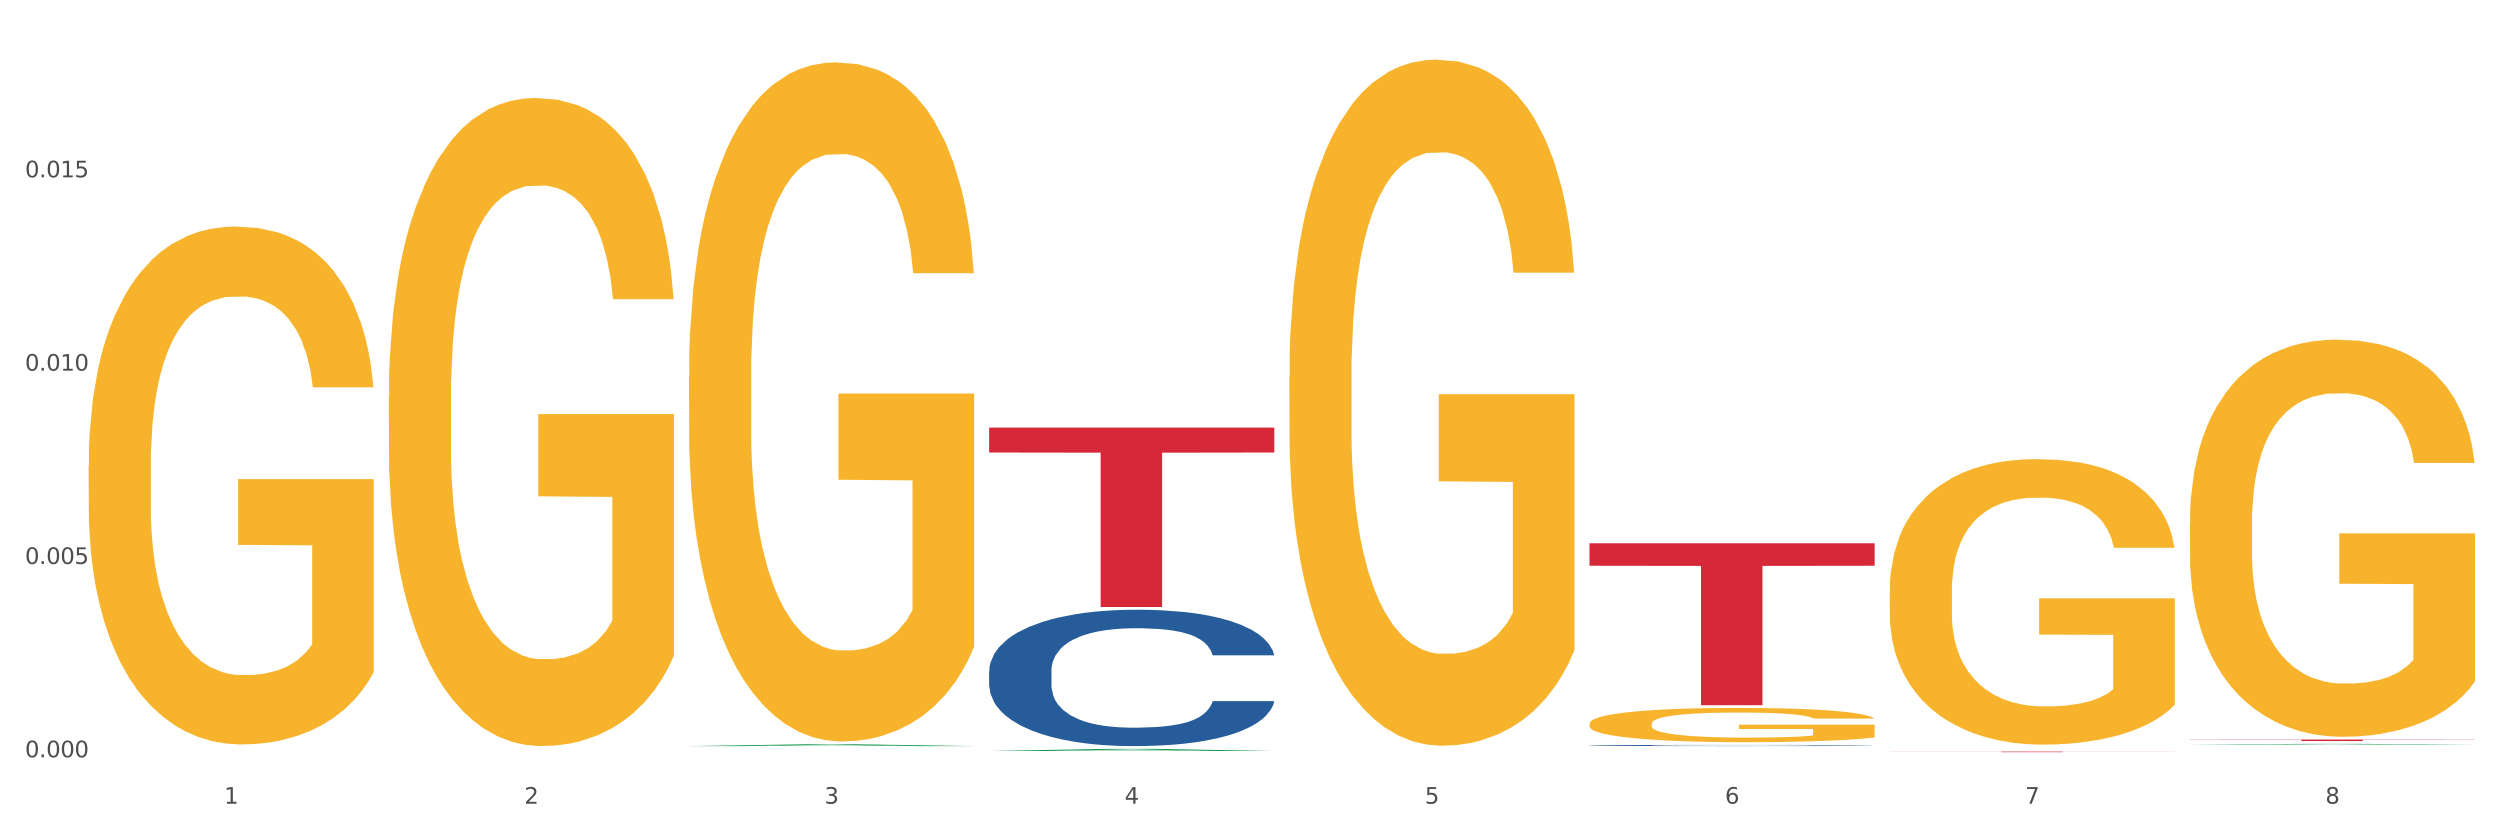
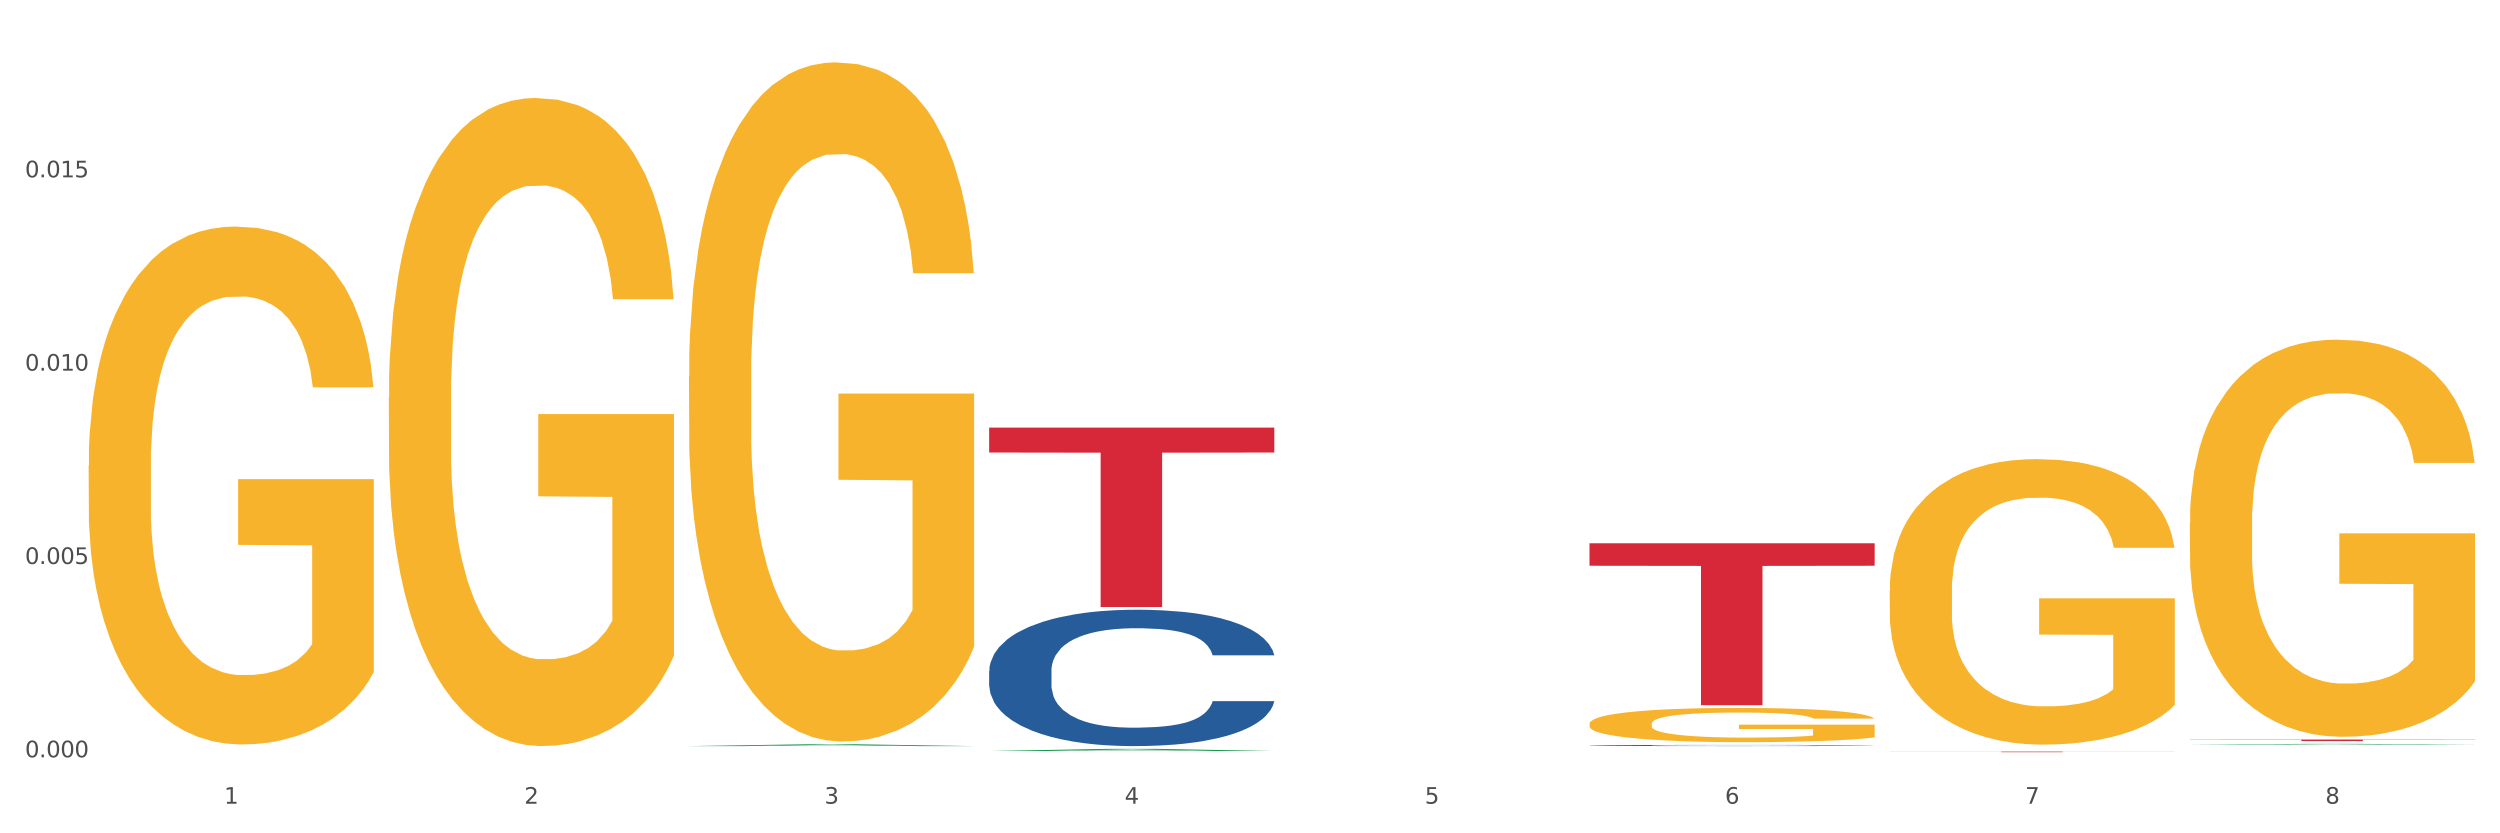
<svg xmlns="http://www.w3.org/2000/svg" xmlns:xlink="http://www.w3.org/1999/xlink" width="1080pt" height="360pt" viewBox="0 0 1080 360" version="1.1">
  <rect x="0" y="0" width="1080" height="360" fill="#333333" stroke="none" />
  <defs>
    <style type="text/css">*{stroke-linejoin: round; stroke-linecap: butt}</style>
  </defs>
  <g id="figure_1">
    <g id="patch_1">
      <path d="M 0 360  L 1080 360  L 1080 0  L 0 0  z " style="fill: #ffffff; stroke: #ffffff; stroke-linejoin: miter" />
    </g>
    <g id="axes_1">
      <g id="matplotlib.axis_1">
        <g id="xtick_1">
          <g id="text_1">
            <g style="fill: #4d4d4d" transform="translate(96.825 347.204) scale(0.096 -0.096)">
              <defs>
                <path id="DejaVuSans-31" d="M 794 531  L 1825 531  L 1825 4091  L 703 3866  L 703 4441  L 1819 4666  L 2450 4666  L 2450 531  L 3481 531  L 3481 0  L 794 0  L 794 531  z " transform="scale(0.016)" />
              </defs>
              <use xlink:href="#DejaVuSans-31" />
            </g>
          </g>
        </g>
        <g id="xtick_2">
          <g id="text_2">
            <g style="fill: #4d4d4d" transform="translate(226.5 347.204) scale(0.096 -0.096)">
              <defs>
                <path id="DejaVuSans-32" d="M 1228 531  L 3431 531  L 3431 0  L 469 0  L 469 531  Q 828 903 1448 1529  Q 2069 2156 2228 2338  Q 2531 2678 2651 2914  Q 2772 3150 2772 3378  Q 2772 3750 2511 3984  Q 2250 4219 1831 4219  Q 1534 4219 1204 4116  Q 875 4013 500 3803  L 500 4441  Q 881 4594 1212 4672  Q 1544 4750 1819 4750  Q 2544 4750 2975 4387  Q 3406 4025 3406 3419  Q 3406 3131 3298 2873  Q 3191 2616 2906 2266  Q 2828 2175 2409 1742  Q 1991 1309 1228 531  z " transform="scale(0.016)" />
              </defs>
              <use xlink:href="#DejaVuSans-32" />
            </g>
          </g>
        </g>
        <g id="xtick_3">
          <g id="text_3">
            <g style="fill: #4d4d4d" transform="translate(356.175 347.204) scale(0.096 -0.096)">
              <defs>
                <path id="DejaVuSans-33" d="M 2597 2516  Q 3050 2419 3304 2112  Q 3559 1806 3559 1356  Q 3559 666 3084 287  Q 2609 -91 1734 -91  Q 1441 -91 1130 -33  Q 819 25 488 141  L 488 750  Q 750 597 1062 519  Q 1375 441 1716 441  Q 2309 441 2620 675  Q 2931 909 2931 1356  Q 2931 1769 2642 2001  Q 2353 2234 1838 2234  L 1294 2234  L 1294 2753  L 1863 2753  Q 2328 2753 2575 2939  Q 2822 3125 2822 3475  Q 2822 3834 2567 4026  Q 2313 4219 1838 4219  Q 1578 4219 1281 4162  Q 984 4106 628 3988  L 628 4550  Q 988 4650 1302 4700  Q 1616 4750 1894 4750  Q 2613 4750 3031 4423  Q 3450 4097 3450 3541  Q 3450 3153 3228 2886  Q 3006 2619 2597 2516  z " transform="scale(0.016)" />
              </defs>
              <use xlink:href="#DejaVuSans-33" />
            </g>
          </g>
        </g>
        <g id="xtick_4">
          <g id="text_4">
            <g style="fill: #4d4d4d" transform="translate(485.85 347.204) scale(0.096 -0.096)">
              <defs>
                <path id="DejaVuSans-34" d="M 2419 4116  L 825 1625  L 2419 1625  L 2419 4116  z M 2253 4666  L 3047 4666  L 3047 1625  L 3713 1625  L 3713 1100  L 3047 1100  L 3047 0  L 2419 0  L 2419 1100  L 313 1100  L 313 1709  L 2253 4666  z " transform="scale(0.016)" />
              </defs>
              <use xlink:href="#DejaVuSans-34" />
            </g>
          </g>
        </g>
        <g id="xtick_5">
          <g id="text_5">
            <g style="fill: #4d4d4d" transform="translate(615.525 347.204) scale(0.096 -0.096)">
              <defs>
                <path id="DejaVuSans-35" d="M 691 4666  L 3169 4666  L 3169 4134  L 1269 4134  L 1269 2991  Q 1406 3038 1543 3061  Q 1681 3084 1819 3084  Q 2600 3084 3056 2656  Q 3513 2228 3513 1497  Q 3513 744 3044 326  Q 2575 -91 1722 -91  Q 1428 -91 1123 -41  Q 819 9 494 109  L 494 744  Q 775 591 1075 516  Q 1375 441 1709 441  Q 2250 441 2565 725  Q 2881 1009 2881 1497  Q 2881 1984 2565 2268  Q 2250 2553 1709 2553  Q 1456 2553 1204 2497  Q 953 2441 691 2322  L 691 4666  z " transform="scale(0.016)" />
              </defs>
              <use xlink:href="#DejaVuSans-35" />
            </g>
          </g>
        </g>
        <g id="xtick_6">
          <g id="text_6">
            <g style="fill: #4d4d4d" transform="translate(745.2 347.204) scale(0.096 -0.096)">
              <defs>
                <path id="DejaVuSans-36" d="M 2113 2584  Q 1688 2584 1439 2293  Q 1191 2003 1191 1497  Q 1191 994 1439 701  Q 1688 409 2113 409  Q 2538 409 2786 701  Q 3034 994 3034 1497  Q 3034 2003 2786 2293  Q 2538 2584 2113 2584  z M 3366 4563  L 3366 3988  Q 3128 4100 2886 4159  Q 2644 4219 2406 4219  Q 1781 4219 1451 3797  Q 1122 3375 1075 2522  Q 1259 2794 1537 2939  Q 1816 3084 2150 3084  Q 2853 3084 3261 2657  Q 3669 2231 3669 1497  Q 3669 778 3244 343  Q 2819 -91 2113 -91  Q 1303 -91 875 529  Q 447 1150 447 2328  Q 447 3434 972 4092  Q 1497 4750 2381 4750  Q 2619 4750 2861 4703  Q 3103 4656 3366 4563  z " transform="scale(0.016)" />
              </defs>
              <use xlink:href="#DejaVuSans-36" />
            </g>
          </g>
        </g>
        <g id="xtick_7">
          <g id="text_7">
            <g style="fill: #4d4d4d" transform="translate(874.875 347.204) scale(0.096 -0.096)">
              <defs>
                <path id="DejaVuSans-37" d="M 525 4666  L 3525 4666  L 3525 4397  L 1831 0  L 1172 0  L 2766 4134  L 525 4134  L 525 4666  z " transform="scale(0.016)" />
              </defs>
              <use xlink:href="#DejaVuSans-37" />
            </g>
          </g>
        </g>
        <g id="xtick_8">
          <g id="text_8">
            <g style="fill: #4d4d4d" transform="translate(1004.55 347.204) scale(0.096 -0.096)">
              <defs>
                <path id="DejaVuSans-38" d="M 2034 2216  Q 1584 2216 1326 1975  Q 1069 1734 1069 1313  Q 1069 891 1326 650  Q 1584 409 2034 409  Q 2484 409 2743 651  Q 3003 894 3003 1313  Q 3003 1734 2745 1975  Q 2488 2216 2034 2216  z M 1403 2484  Q 997 2584 770 2862  Q 544 3141 544 3541  Q 544 4100 942 4425  Q 1341 4750 2034 4750  Q 2731 4750 3128 4425  Q 3525 4100 3525 3541  Q 3525 3141 3298 2862  Q 3072 2584 2669 2484  Q 3125 2378 3379 2068  Q 3634 1759 3634 1313  Q 3634 634 3220 271  Q 2806 -91 2034 -91  Q 1263 -91 848 271  Q 434 634 434 1313  Q 434 1759 690 2068  Q 947 2378 1403 2484  z M 1172 3481  Q 1172 3119 1398 2916  Q 1625 2713 2034 2713  Q 2441 2713 2670 2916  Q 2900 3119 2900 3481  Q 2900 3844 2670 4047  Q 2441 4250 2034 4250  Q 1625 4250 1398 4047  Q 1172 3844 1172 3481  z " transform="scale(0.016)" />
              </defs>
              <use xlink:href="#DejaVuSans-38" />
            </g>
          </g>
        </g>
        <g id="xtick_9" />
        <g id="xtick_10" />
        <g id="xtick_11" />
        <g id="xtick_12" />
        <g id="xtick_13" />
        <g id="xtick_14" />
        <g id="xtick_15" />
      </g>
      <g id="matplotlib.axis_2">
        <g id="ytick_1">
          <g id="text_9">
            <g style="fill: #4d4d4d" transform="translate(10.8 327.155) scale(0.096 -0.096)">
              <defs>
                <path id="DejaVuSans-30" d="M 2034 4250  Q 1547 4250 1301 3770  Q 1056 3291 1056 2328  Q 1056 1369 1301 889  Q 1547 409 2034 409  Q 2525 409 2770 889  Q 3016 1369 3016 2328  Q 3016 3291 2770 3770  Q 2525 4250 2034 4250  z M 2034 4750  Q 2819 4750 3233 4129  Q 3647 3509 3647 2328  Q 3647 1150 3233 529  Q 2819 -91 2034 -91  Q 1250 -91 836 529  Q 422 1150 422 2328  Q 422 3509 836 4129  Q 1250 4750 2034 4750  z " transform="scale(0.016)" />
                <path id="DejaVuSans-2e" d="M 684 794  L 1344 794  L 1344 0  L 684 0  L 684 794  z " transform="scale(0.016)" />
              </defs>
              <use xlink:href="#DejaVuSans-30" />
              <use xlink:href="#DejaVuSans-2e" transform="translate(63.623 0)" />
              <use xlink:href="#DejaVuSans-30" transform="translate(95.41 0)" />
              <use xlink:href="#DejaVuSans-30" transform="translate(159.033 0)" />
              <use xlink:href="#DejaVuSans-30" transform="translate(222.656 0)" />
            </g>
          </g>
        </g>
        <g id="ytick_2">
          <g id="text_10">
            <g style="fill: #4d4d4d" transform="translate(10.8 243.639) scale(0.096 -0.096)">
              <use xlink:href="#DejaVuSans-30" />
              <use xlink:href="#DejaVuSans-2e" transform="translate(63.623 0)" />
              <use xlink:href="#DejaVuSans-30" transform="translate(95.41 0)" />
              <use xlink:href="#DejaVuSans-30" transform="translate(159.033 0)" />
              <use xlink:href="#DejaVuSans-35" transform="translate(222.656 0)" />
            </g>
          </g>
        </g>
        <g id="ytick_3">
          <g id="text_11">
            <g style="fill: #4d4d4d" transform="translate(10.8 160.124) scale(0.096 -0.096)">
              <use xlink:href="#DejaVuSans-30" />
              <use xlink:href="#DejaVuSans-2e" transform="translate(63.623 0)" />
              <use xlink:href="#DejaVuSans-30" transform="translate(95.41 0)" />
              <use xlink:href="#DejaVuSans-31" transform="translate(159.033 0)" />
              <use xlink:href="#DejaVuSans-30" transform="translate(222.656 0)" />
            </g>
          </g>
        </g>
        <g id="ytick_4">
          <g id="text_12">
            <g style="fill: #4d4d4d" transform="translate(10.8 76.609) scale(0.096 -0.096)">
              <use xlink:href="#DejaVuSans-30" />
              <use xlink:href="#DejaVuSans-2e" transform="translate(63.623 0)" />
              <use xlink:href="#DejaVuSans-30" transform="translate(95.41 0)" />
              <use xlink:href="#DejaVuSans-31" transform="translate(159.033 0)" />
              <use xlink:href="#DejaVuSans-35" transform="translate(222.656 0)" />
            </g>
          </g>
        </g>
        <g id="ytick_5" />
        <g id="ytick_6" />
        <g id="ytick_7" />
        <g id="ytick_8" />
      </g>
      <g id="PolyCollection_1">
        <path d="M 297.633 322.315  L 297.76 322.314  L 348.561 321.521  L 369.643 321.52  L 420.825 322.317  L 396.44 322.317  L 385.391 322.131  L 332.94 322.131  L 332.559 322.134  L 321.89 322.317  L 297.633 322.317  L 297.633 322.315  L 339.544 322.021  L 378.787 322.02  L 359.356 321.69  L 359.102 321.689  L 358.848 321.691  L 339.417 322.02  L 339.544 322.021  L 297.633 322.315  z " clip-path="url(#p5af0404df6)" style="fill: #109648" />
        <path d="M 297.633 162.508  L 297.779 162.24  L 297.779 152.593  L 298.07 144.287  L 299.524 124.191  L 301.706 107.578  L 303.306 98.736  L 304.905 91.501  L 306.796 84.266  L 309.123 76.764  L 313.341 65.778  L 315.959 60.151  L 319.159 54.256  L 324.977 45.682  L 329.195 40.859  L 333.558 36.839  L 340.685 32.016  L 345.339 29.873  L 350.284 28.265  L 356.247 27.193  L 360.756 26.925  L 370.646 27.729  L 379.082 30.141  L 383.154 32.016  L 388.39 35.232  L 391.154 37.375  L 395.663 41.662  L 400.317 47.289  L 403.517 52.112  L 408.316 61.223  L 411.952 70.333  L 415.298 81.587  L 417.043 89.357  L 418.352 96.592  L 419.516 104.898  L 420.679 118.028  L 394.499 118.028  L 393.481 108.65  L 391.881 99.807  L 389.554 91.233  L 387.518 85.874  L 384.027 79.175  L 380.827 74.888  L 377.482 71.673  L 373.41 68.993  L 370.21 67.654  L 365.701 66.582  L 356.829 66.85  L 350.866 68.993  L 346.793 71.673  L 344.175 74.084  L 341.848 76.764  L 339.23 80.515  L 336.176 86.142  L 333.994 91.233  L 331.813 97.664  L 330.067 104.095  L 328.467 111.597  L 327.158 119.636  L 326.14 127.942  L 325.268 138.124  L 324.54 155.005  L 324.54 191.714  L 324.831 200.02  L 325.558 211.006  L 326.431 219.313  L 327.886 229.227  L 329.195 235.926  L 331.667 245.572  L 334.431 253.61  L 336.612 258.701  L 338.794 262.988  L 342.575 268.883  L 346.793 273.706  L 350.429 276.654  L 355.375 279.333  L 358.72 280.405  L 361.629 280.941  L 368.755 280.941  L 373.846 280.137  L 379.518 278.262  L 383.882 275.85  L 387.518 272.903  L 391.59 268.079  L 394.208 263.524  L 394.208 207.523  L 362.21 207.255  L 362.21 170.01  L 420.825 170.01  L 420.825 279.333  L 418.352 284.96  L 415.589 290.051  L 412.68 294.606  L 408.316 300.233  L 403.08 305.592  L 398.426 309.344  L 393.481 312.559  L 387.663 315.506  L 380.1 318.186  L 375.446 319.258  L 369.628 320.062  L 362.792 320.33  L 356.829 319.794  L 351.011 318.454  L 344.903 316.042  L 338.939 312.559  L 334.431 309.076  L 329.922 304.788  L 325.122 299.162  L 321.341 293.803  L 318.432 288.979  L 315.232 282.817  L 311.741 274.778  L 309.123 267.544  L 306.796 260.041  L 304.324 250.395  L 302.578 242.088  L 300.833 231.638  L 299.815 223.868  L 298.651 211.81  L 297.779 194.929  L 297.633 162.508  z " clip-path="url(#p5af0404df6)" style="fill: #f7b32b" />
-         <path d="M 556.983 162.727  L 557.129 162.456  L 557.129 152.711  L 557.42 144.32  L 558.874 124.019  L 561.056 107.236  L 562.656 98.303  L 564.256 90.995  L 566.146 83.686  L 568.473 76.107  L 572.691 65.009  L 575.309 59.325  L 578.509 53.37  L 584.327 44.708  L 588.545 39.835  L 592.908 35.775  L 600.035 30.903  L 604.689 28.737  L 609.634 27.113  L 615.597 26.03  L 620.106 25.759  L 629.996 26.572  L 638.432 29.008  L 642.505 30.903  L 647.741 34.151  L 650.504 36.316  L 655.013 40.647  L 659.667 46.332  L 662.867 51.204  L 667.667 60.407  L 671.303 69.611  L 674.648 80.98  L 676.393 88.829  L 677.702 96.138  L 678.866 104.529  L 680.029 117.793  L 653.849 117.793  L 652.831 108.319  L 651.231 99.386  L 648.904 90.724  L 646.868 85.311  L 643.377 78.543  L 640.178 74.212  L 636.832 70.964  L 632.76 68.257  L 629.56 66.904  L 625.051 65.821  L 616.179 66.092  L 610.216 68.257  L 606.144 70.964  L 603.526 73.4  L 601.198 76.107  L 598.58 79.897  L 595.526 85.581  L 593.344 90.724  L 591.163 97.221  L 589.417 103.717  L 587.818 111.296  L 586.509 119.417  L 585.49 127.808  L 584.618 138.094  L 583.891 155.148  L 583.891 192.232  L 584.181 200.623  L 584.909 211.721  L 585.781 220.112  L 587.236 230.128  L 588.545 236.895  L 591.017 246.64  L 593.781 254.76  L 595.962 259.903  L 598.144 264.234  L 601.926 270.189  L 606.144 275.062  L 609.78 278.039  L 614.725 280.746  L 618.07 281.829  L 620.979 282.37  L 628.106 282.37  L 633.196 281.558  L 638.869 279.663  L 643.232 277.227  L 646.868 274.25  L 650.94 269.377  L 653.558 264.776  L 653.558 208.202  L 621.561 207.931  L 621.561 170.306  L 680.175 170.306  L 680.175 280.746  L 677.702 286.431  L 674.939 291.574  L 672.03 296.175  L 667.667 301.86  L 662.431 307.273  L 657.776 311.063  L 652.831 314.311  L 647.013 317.289  L 639.45 319.996  L 634.796 321.078  L 628.978 321.89  L 622.142 322.161  L 616.179 321.62  L 610.361 320.266  L 604.253 317.83  L 598.29 314.311  L 593.781 310.792  L 589.272 306.461  L 584.472 300.777  L 580.691 295.363  L 577.782 290.491  L 574.582 284.265  L 571.091 276.144  L 568.473 268.836  L 566.146 261.257  L 563.674 251.512  L 561.928 243.121  L 560.183 232.564  L 559.165 224.714  L 558.001 212.533  L 557.129 195.48  L 556.983 162.727  z " clip-path="url(#p5af0404df6)" style="fill: #f7b32b" />
        <path d="M 686.658 312.665  L 686.804 312.652  L 686.804 312.166  L 687.095 311.748  L 688.549 310.735  L 690.731 309.898  L 692.331 309.453  L 693.931 309.088  L 695.821 308.724  L 698.149 308.346  L 702.366 307.792  L 704.984 307.509  L 708.184 307.212  L 714.002 306.78  L 718.22 306.537  L 722.583 306.334  L 729.71 306.091  L 734.364 305.983  L 739.309 305.902  L 745.273 305.848  L 749.781 305.835  L 759.672 305.875  L 768.107 305.997  L 772.18 306.091  L 777.416 306.253  L 780.179 306.361  L 784.688 306.577  L 789.342 306.861  L 792.542 307.104  L 797.342 307.563  L 800.978 308.022  L 804.323 308.589  L 806.068 308.98  L 807.377 309.345  L 808.541 309.763  L 809.704 310.425  L 783.524 310.425  L 782.506 309.952  L 780.906 309.507  L 778.579 309.075  L 776.543 308.805  L 773.052 308.467  L 769.853 308.251  L 766.507 308.089  L 762.435 307.954  L 759.235 307.887  L 754.726 307.833  L 745.854 307.846  L 739.891 307.954  L 735.819 308.089  L 733.201 308.211  L 730.874 308.346  L 728.256 308.535  L 725.201 308.818  L 723.02 309.075  L 720.838 309.399  L 719.093 309.723  L 717.493 310.101  L 716.184 310.506  L 715.166 310.924  L 714.293 311.437  L 713.566 312.288  L 713.566 314.137  L 713.857 314.555  L 714.584 315.109  L 715.456 315.527  L 716.911 316.027  L 718.22 316.364  L 720.692 316.85  L 723.456 317.255  L 725.638 317.512  L 727.819 317.728  L 731.601 318.025  L 735.819 318.268  L 739.455 318.416  L 744.4 318.551  L 747.745 318.605  L 750.654 318.632  L 757.781 318.632  L 762.871 318.592  L 768.544 318.497  L 772.907 318.376  L 776.543 318.227  L 780.616 317.984  L 783.234 317.755  L 783.234 314.933  L 751.236 314.92  L 751.236 313.043  L 809.85 313.043  L 809.85 318.551  L 807.377 318.835  L 804.614 319.091  L 801.705 319.321  L 797.342 319.604  L 792.106 319.874  L 787.451 320.063  L 782.506 320.225  L 776.689 320.374  L 769.125 320.509  L 764.471 320.563  L 758.653 320.603  L 751.818 320.617  L 745.854 320.59  L 740.037 320.522  L 733.928 320.401  L 727.965 320.225  L 723.456 320.05  L 718.947 319.834  L 714.147 319.55  L 710.366 319.28  L 707.457 319.037  L 704.257 318.727  L 700.767 318.322  L 698.149 317.957  L 695.821 317.579  L 693.349 317.093  L 691.604 316.675  L 689.858 316.148  L 688.84 315.757  L 687.677 315.149  L 686.804 314.299  L 686.658 312.665  z " clip-path="url(#p5af0404df6)" style="fill: #f7b32b" />
        <path d="M 816.334 255.337  L 816.479 255.224  L 816.479 251.169  L 816.77 247.678  L 818.224 239.23  L 820.406 232.247  L 822.006 228.53  L 823.606 225.489  L 825.497 222.448  L 827.824 219.294  L 832.042 214.676  L 834.66 212.311  L 837.859 209.833  L 843.677 206.229  L 847.895 204.201  L 852.258 202.512  L 859.385 200.484  L 864.039 199.583  L 868.984 198.907  L 874.948 198.457  L 879.456 198.344  L 889.347 198.682  L 897.782 199.696  L 901.855 200.484  L 907.091 201.836  L 909.854 202.737  L 914.363 204.539  L 919.017 206.904  L 922.217 208.932  L 927.017 212.761  L 930.653 216.591  L 933.998 221.321  L 935.743 224.588  L 937.052 227.629  L 938.216 231.12  L 939.379 236.639  L 913.199 236.639  L 912.181 232.697  L 910.581 228.98  L 908.254 225.376  L 906.218 223.124  L 902.727 220.308  L 899.528 218.506  L 896.182 217.154  L 892.11 216.028  L 888.91 215.464  L 884.402 215.014  L 875.529 215.127  L 869.566 216.028  L 865.494 217.154  L 862.876 218.168  L 860.549 219.294  L 857.931 220.871  L 854.876 223.236  L 852.695 225.376  L 850.513 228.079  L 848.768 230.783  L 847.168 233.936  L 845.859 237.315  L 844.841 240.807  L 843.968 245.087  L 843.241 252.183  L 843.241 267.614  L 843.532 271.105  L 844.259 275.723  L 845.132 279.215  L 846.586 283.382  L 847.895 286.198  L 850.368 290.253  L 853.131 293.632  L 855.313 295.772  L 857.494 297.574  L 861.276 300.052  L 865.494 302.079  L 869.13 303.318  L 874.075 304.445  L 877.42 304.895  L 880.329 305.12  L 887.456 305.12  L 892.546 304.783  L 898.219 303.994  L 902.582 302.98  L 906.218 301.741  L 910.291 299.714  L 912.909 297.799  L 912.909 274.259  L 880.911 274.146  L 880.911 258.49  L 939.525 258.49  L 939.525 304.445  L 937.052 306.81  L 934.289 308.95  L 931.38 310.865  L 927.017 313.23  L 921.781 315.483  L 917.126 317.06  L 912.181 318.411  L 906.364 319.65  L 898.8 320.776  L 894.146 321.227  L 888.329 321.565  L 881.493 321.678  L 875.529 321.452  L 869.712 320.889  L 863.603 319.875  L 857.64 318.411  L 853.131 316.947  L 848.622 315.145  L 843.823 312.78  L 840.041 310.527  L 837.132 308.499  L 833.932 305.909  L 830.442 302.53  L 827.824 299.489  L 825.497 296.335  L 823.024 292.28  L 821.279 288.789  L 819.533 284.396  L 818.515 281.13  L 817.352 276.061  L 816.479 268.965  L 816.334 255.337  z " clip-path="url(#p5af0404df6)" style="fill: #f7b32b" />
        <path d="M 946.009 226.008  L 946.154 225.852  L 946.154 220.211  L 946.445 215.354  L 947.899 203.602  L 950.081 193.888  L 951.681 188.717  L 953.281 184.487  L 955.172 180.256  L 957.499 175.869  L 961.717 169.445  L 964.335 166.155  L 967.534 162.708  L 973.352 157.694  L 977.57 154.873  L 981.933 152.523  L 989.06 149.703  L 993.714 148.449  L 998.66 147.509  L 1004.623 146.882  L 1009.131 146.726  L 1019.022 147.196  L 1027.457 148.606  L 1031.53 149.703  L 1036.766 151.583  L 1039.529 152.836  L 1044.038 155.343  L 1048.692 158.634  L 1051.892 161.454  L 1056.692 166.781  L 1060.328 172.109  L 1063.673 178.689  L 1065.418 183.233  L 1066.727 187.464  L 1067.891 192.321  L 1069.055 199.999  L 1042.875 199.999  L 1041.856 194.515  L 1040.257 189.344  L 1037.929 184.33  L 1035.893 181.196  L 1032.403 177.279  L 1029.203 174.772  L 1025.858 172.892  L 1021.785 171.325  L 1018.585 170.542  L 1014.077 169.915  L 1005.204 170.072  L 999.241 171.325  L 995.169 172.892  L 992.551 174.302  L 990.224 175.869  L 987.606 178.063  L 984.551 181.353  L 982.37 184.33  L 980.188 188.091  L 978.443 191.851  L 976.843 196.238  L 975.534 200.939  L 974.516 205.796  L 973.643 211.75  L 972.916 221.621  L 972.916 243.087  L 973.207 247.944  L 973.934 254.368  L 974.807 259.226  L 976.261 265.023  L 977.57 268.94  L 980.043 274.581  L 982.806 279.281  L 984.988 282.258  L 987.169 284.765  L 990.951 288.212  L 995.169 291.033  L 998.805 292.756  L 1003.75 294.323  L 1007.095 294.95  L 1010.004 295.263  L 1017.131 295.263  L 1022.221 294.793  L 1027.894 293.696  L 1032.257 292.286  L 1035.893 290.563  L 1039.966 287.742  L 1042.584 285.079  L 1042.584 252.331  L 1010.586 252.175  L 1010.586 230.395  L 1069.2 230.395  L 1069.2 294.323  L 1066.727 297.613  L 1063.964 300.59  L 1061.055 303.254  L 1056.692 306.544  L 1051.456 309.678  L 1046.802 311.872  L 1041.856 313.752  L 1036.039 315.475  L 1028.476 317.042  L 1023.821 317.669  L 1018.004 318.139  L 1011.168 318.296  L 1005.204 317.982  L 999.387 317.199  L 993.278 315.789  L 987.315 313.752  L 982.806 311.715  L 978.297 309.208  L 973.498 305.918  L 969.716 302.784  L 966.807 299.964  L 963.607 296.36  L 960.117 291.659  L 957.499 287.429  L 955.172 283.042  L 952.699 277.401  L 950.954 272.544  L 949.208 266.433  L 948.19 261.889  L 947.027 254.838  L 946.154 244.967  L 946.009 226.008  z " clip-path="url(#p5af0404df6)" style="fill: #f7b32b" />
        <path d="M 427.308 184.721  L 550.5 184.721  L 550.5 195.489  L 502.04 195.562  L 502.04 262.21  L 475.476 262.21  L 475.476 195.562  L 427.308 195.489  L 427.308 184.794  L 427.308 184.721  z " clip-path="url(#p5af0404df6)" style="fill: #d62839" />
        <path d="M 686.658 234.684  L 809.85 234.684  L 809.85 244.406  L 761.391 244.472  L 761.391 304.644  L 734.826 304.644  L 734.826 244.472  L 686.658 244.406  L 686.658 234.75  L 686.658 234.684  z " clip-path="url(#p5af0404df6)" style="fill: #d62839" />
        <path d="M 816.334 324.691  L 939.525 324.691  L 939.525 324.727  L 891.066 324.727  L 891.066 324.95  L 864.501 324.95  L 864.501 324.727  L 816.334 324.727  L 816.334 324.691  L 816.334 324.691  z " clip-path="url(#p5af0404df6)" style="fill: #d62839" />
        <path d="M 946.009 319.487  L 1069.2 319.487  L 1069.2 319.579  L 1020.741 319.58  L 1020.741 320.153  L 994.176 320.153  L 994.176 319.58  L 946.009 319.579  L 946.009 319.487  L 946.009 319.487  z " clip-path="url(#p5af0404df6)" style="fill: #d62839" />
        <path d="M 167.958 171.705  L 168.104 171.45  L 168.104 162.244  L 168.394 154.317  L 169.849 135.139  L 172.031 119.286  L 173.63 110.847  L 175.23 103.943  L 177.121 97.039  L 179.448 89.879  L 183.666 79.395  L 186.284 74.026  L 189.484 68.4  L 195.302 60.217  L 199.52 55.615  L 203.883 51.779  L 211.01 47.176  L 215.664 45.131  L 220.609 43.596  L 226.572 42.574  L 231.081 42.318  L 240.971 43.085  L 249.407 45.386  L 253.479 47.176  L 258.715 50.245  L 261.479 52.291  L 265.988 56.382  L 270.642 61.752  L 273.842 66.354  L 278.641 75.048  L 282.277 83.742  L 285.623 94.482  L 287.368 101.898  L 288.677 108.802  L 289.84 116.729  L 291.004 129.258  L 264.824 129.258  L 263.806 120.308  L 262.206 111.87  L 259.879 103.688  L 257.843 98.573  L 254.352 92.181  L 251.152 88.089  L 247.807 85.021  L 243.735 82.464  L 240.535 81.185  L 236.026 80.163  L 227.154 80.418  L 221.191 82.464  L 217.118 85.021  L 214.5 87.322  L 212.173 89.879  L 209.555 93.459  L 206.501 98.829  L 204.319 103.688  L 202.138 109.824  L 200.392 115.961  L 198.792 123.121  L 197.483 130.792  L 196.465 138.719  L 195.593 148.436  L 194.865 164.546  L 194.865 199.578  L 195.156 207.504  L 195.883 217.988  L 196.756 225.915  L 198.211 235.376  L 199.52 241.769  L 201.992 250.975  L 204.756 258.646  L 206.937 263.504  L 209.119 267.595  L 212.9 273.221  L 217.118 277.824  L 220.754 280.637  L 225.699 283.194  L 229.045 284.216  L 231.954 284.728  L 239.08 284.728  L 244.171 283.961  L 249.843 282.171  L 254.207 279.869  L 257.843 277.057  L 261.915 272.454  L 264.533 268.107  L 264.533 214.664  L 232.535 214.408  L 232.535 178.865  L 291.149 178.865  L 291.149 283.194  L 288.677 288.563  L 285.913 293.422  L 283.005 297.769  L 278.641 303.139  L 273.405 308.253  L 268.751 311.833  L 263.806 314.901  L 257.988 317.714  L 250.425 320.271  L 245.771 321.294  L 239.953 322.061  L 233.117 322.317  L 227.154 321.805  L 221.336 320.527  L 215.227 318.225  L 209.264 314.901  L 204.756 311.577  L 200.247 307.486  L 195.447 302.116  L 191.666 297.002  L 188.757 292.399  L 185.557 286.518  L 182.066 278.847  L 179.448 271.942  L 177.121 264.783  L 174.649 255.577  L 172.903 247.65  L 171.158 237.678  L 170.14 230.262  L 168.976 218.756  L 168.104 202.646  L 167.958 171.705  z " clip-path="url(#p5af0404df6)" style="fill: #f7b32b" />
        <path d="M 686.658 322.036  L 686.804 322.036  L 686.804 322.023  L 687.241 322.005  L 688.843 321.973  L 690.881 321.948  L 694.376 321.919  L 696.269 321.907  L 698.745 321.894  L 703.841 321.872  L 709.666 321.853  L 713.743 321.843  L 716.801 321.836  L 723.645 321.825  L 727.577 321.82  L 731.654 321.815  L 735.149 321.813  L 740.973 321.809  L 745.633 321.808  L 751.021 321.808  L 755.535 321.808  L 761.505 321.81  L 770.242 321.815  L 773.591 321.819  L 778.105 321.824  L 782.765 321.832  L 786.551 321.839  L 790.92 321.85  L 795.434 321.864  L 799.802 321.881  L 802.86 321.898  L 805.336 321.915  L 807.52 321.936  L 809.122 321.959  L 809.85 321.978  L 783.202 321.978  L 782.474 321.961  L 781.018 321.942  L 779.562 321.929  L 777.96 321.919  L 775.484 321.908  L 773.3 321.9  L 769.66 321.891  L 766.311 321.886  L 763.544 321.882  L 760.195 321.88  L 753.059 321.877  L 747.963 321.877  L 744.759 321.878  L 740.828 321.88  L 737.479 321.883  L 733.547 321.889  L 730.489 321.895  L 727.431 321.903  L 725.684 321.908  L 723.063 321.919  L 721.315 321.927  L 718.985 321.941  L 717.675 321.952  L 715.345 321.978  L 714.326 321.998  L 713.889 322.011  L 713.597 322.026  L 713.597 322.099  L 714.471 322.131  L 715.199 322.145  L 716.364 322.161  L 718.548 322.181  L 721.752 322.201  L 725.101 322.216  L 727.868 322.225  L 730.489 322.231  L 733.11 322.236  L 736.314 322.241  L 738.935 322.244  L 742.866 322.246  L 747.526 322.248  L 751.166 322.248  L 758.593 322.246  L 761.942 322.243  L 765.146 322.24  L 768.64 322.235  L 771.407 322.229  L 773.009 322.225  L 775.63 322.216  L 777.669 322.207  L 779.416 322.196  L 780.581 322.187  L 781.891 322.173  L 782.911 322.157  L 783.202 322.149  L 809.85 322.149  L 809.267 322.166  L 808.248 322.182  L 806.209 322.204  L 804.608 322.216  L 802.132 322.232  L 799.511 322.245  L 795.871 322.259  L 792.521 322.27  L 789.027 322.279  L 785.241 322.287  L 778.397 322.299  L 775.921 322.302  L 770.679 322.308  L 766.602 322.311  L 760.632 322.314  L 754.516 322.316  L 748.109 322.317  L 742.429 322.316  L 736.168 322.313  L 732.236 322.31  L 727.868 322.306  L 722.771 322.299  L 717.966 322.292  L 713.452 322.282  L 709.229 322.272  L 705.297 322.259  L 700.201 322.24  L 696.415 322.22  L 693.648 322.202  L 691.755 322.186  L 689.862 322.167  L 688.843 322.153  L 687.241 322.121  L 686.658 322.091  L 686.658 322.036  z " clip-path="url(#p5af0404df6)" style="fill: #255c99" />
        <path d="M 427.308 289.873  L 427.454 289.819  L 427.454 288.312  L 427.891 286.268  L 429.493 282.502  L 431.531 279.65  L 435.026 276.314  L 436.919 274.915  L 439.394 273.355  L 444.491 270.826  L 450.316 268.674  L 454.393 267.49  L 457.451 266.737  L 464.295 265.392  L 468.226 264.8  L 472.304 264.316  L 475.798 263.993  L 481.623 263.616  L 486.283 263.455  L 491.671 263.401  L 496.185 263.455  L 502.155 263.67  L 510.892 264.316  L 514.241 264.692  L 518.755 265.338  L 523.415 266.199  L 527.201 267.06  L 531.57 268.297  L 536.084 269.911  L 540.452 271.956  L 543.51 273.839  L 545.986 275.83  L 548.17 278.251  L 549.772 280.887  L 550.5 283.093  L 523.852 283.093  L 523.124 281.103  L 521.668 278.951  L 520.211 277.498  L 518.61 276.314  L 516.134 274.969  L 513.95 274.108  L 510.31 273.086  L 506.96 272.44  L 504.194 272.064  L 500.844 271.741  L 493.709 271.418  L 488.613 271.418  L 485.409 271.526  L 481.478 271.795  L 478.128 272.171  L 474.197 272.817  L 471.139 273.516  L 468.081 274.431  L 466.333 275.077  L 463.712 276.26  L 461.965 277.229  L 459.635 278.897  L 458.325 280.08  L 455.995 283.147  L 454.975 285.407  L 454.539 286.967  L 454.247 288.689  L 454.247 297.083  L 455.121 300.849  L 455.849 302.463  L 457.014 304.292  L 459.198 306.66  L 462.402 308.973  L 465.751 310.641  L 468.518 311.663  L 471.139 312.417  L 473.76 313.009  L 476.963 313.547  L 479.585 313.869  L 483.516 314.192  L 488.176 314.354  L 491.816 314.354  L 499.243 314.085  L 502.592 313.816  L 505.795 313.439  L 509.29 312.847  L 512.057 312.201  L 513.659 311.717  L 516.28 310.695  L 518.318 309.619  L 520.066 308.381  L 521.231 307.305  L 522.541 305.691  L 523.561 303.862  L 523.852 302.893  L 550.5 302.893  L 549.917 304.83  L 548.898 306.713  L 546.859 309.242  L 545.257 310.695  L 542.782 312.471  L 540.161 313.977  L 536.52 315.645  L 533.171 316.882  L 529.677 317.959  L 525.89 318.927  L 519.047 320.272  L 516.571 320.649  L 511.329 321.294  L 507.252 321.671  L 501.281 322.048  L 495.165 322.263  L 488.758 322.317  L 483.079 322.209  L 476.818 321.886  L 472.886 321.563  L 468.518 321.079  L 463.421 320.326  L 458.616 319.411  L 454.102 318.335  L 449.879 317.098  L 445.947 315.699  L 440.851 313.385  L 437.065 311.125  L 434.298 309.027  L 432.405 307.252  L 430.512 304.992  L 429.493 303.431  L 427.891 299.665  L 427.308 296.168  L 427.308 289.873  z " clip-path="url(#p5af0404df6)" style="fill: #255c99" />
        <path d="M 38.283 201.255  L 38.428 201.051  L 38.428 193.695  L 38.719 187.36  L 40.174 172.035  L 42.355 159.366  L 43.955 152.623  L 45.555 147.106  L 47.446 141.588  L 49.773 135.867  L 53.991 127.489  L 56.609 123.198  L 59.809 118.703  L 65.627 112.164  L 69.844 108.486  L 74.208 105.421  L 81.335 101.742  L 85.989 100.108  L 90.934 98.882  L 96.897 98.064  L 101.406 97.86  L 111.296 98.473  L 119.732 100.312  L 123.804 101.742  L 129.04 104.194  L 131.804 105.829  L 136.312 109.099  L 140.967 113.39  L 144.166 117.068  L 148.966 124.015  L 152.602 130.963  L 155.947 139.545  L 157.693 145.471  L 159.002 150.988  L 160.165 157.323  L 161.329 167.335  L 135.149 167.335  L 134.131 160.183  L 132.531 153.44  L 130.204 146.901  L 128.168 142.814  L 124.677 137.706  L 121.477 134.437  L 118.132 131.985  L 114.059 129.941  L 110.86 128.919  L 106.351 128.102  L 97.479 128.306  L 91.516 129.941  L 87.443 131.985  L 84.825 133.824  L 82.498 135.867  L 79.88 138.728  L 76.826 143.019  L 74.644 146.901  L 72.462 151.805  L 70.717 156.71  L 69.117 162.431  L 67.808 168.561  L 66.79 174.896  L 65.917 182.661  L 65.19 195.534  L 65.19 223.528  L 65.481 229.863  L 66.208 238.241  L 67.081 244.575  L 68.535 252.136  L 69.844 257.244  L 72.317 264.6  L 75.08 270.731  L 77.262 274.613  L 79.444 277.882  L 83.225 282.378  L 87.443 286.056  L 91.079 288.304  L 96.024 290.347  L 99.37 291.164  L 102.279 291.573  L 109.405 291.573  L 114.496 290.96  L 120.168 289.53  L 124.531 287.691  L 128.168 285.443  L 132.24 281.765  L 134.858 278.291  L 134.858 235.584  L 102.86 235.38  L 102.86 206.977  L 161.474 206.977  L 161.474 290.347  L 159.002 294.638  L 156.238 298.521  L 153.329 301.994  L 148.966 306.285  L 143.73 310.372  L 139.076 313.233  L 134.131 315.685  L 128.313 317.933  L 120.75 319.976  L 116.096 320.793  L 110.278 321.407  L 103.442 321.611  L 97.479 321.202  L 91.661 320.18  L 85.552 318.341  L 79.589 315.685  L 75.08 313.029  L 70.572 309.759  L 65.772 305.468  L 61.99 301.381  L 59.082 297.703  L 55.882 293.003  L 52.391 286.873  L 49.773 281.356  L 47.446 275.635  L 44.973 268.278  L 43.228 261.944  L 41.483 253.975  L 40.465 248.049  L 39.301 238.854  L 38.428 225.98  L 38.283 201.255  z " clip-path="url(#p5af0404df6)" style="fill: #f7b32b" />
        <path d="M 427.308 324.443  L 427.435 324.442  L 478.236 323.509  L 499.318 323.508  L 550.5 324.445  L 526.115 324.445  L 515.066 324.227  L 462.615 324.227  L 462.234 324.23  L 451.566 324.445  L 427.308 324.445  L 427.308 324.443  L 469.219 324.096  L 508.462 324.096  L 489.031 323.707  L 488.777 323.706  L 488.523 323.708  L 469.092 324.096  L 469.219 324.096  L 427.308 324.443  z " clip-path="url(#p5af0404df6)" style="fill: #109648" />
        <path d="M 946.009 321.713  L 946.136 321.713  L 996.936 321.345  L 1018.018 321.344  L 1069.2 321.714  L 1044.816 321.714  L 1033.767 321.628  L 981.315 321.628  L 980.934 321.629  L 970.266 321.714  L 946.009 321.714  L 946.009 321.713  L 987.919 321.577  L 1027.163 321.576  L 1007.731 321.423  L 1007.477 321.422  L 1007.223 321.423  L 987.792 321.576  L 987.919 321.577  L 946.009 321.713  z " clip-path="url(#p5af0404df6)" style="fill: #109648" />
      </g>
    </g>
  </g>
  <defs>
    <clipPath id="p5af0404df6">
      <rect x="38.283" y="10.8" width="1030.917" height="329.109" />
    </clipPath>
  </defs>
</svg>